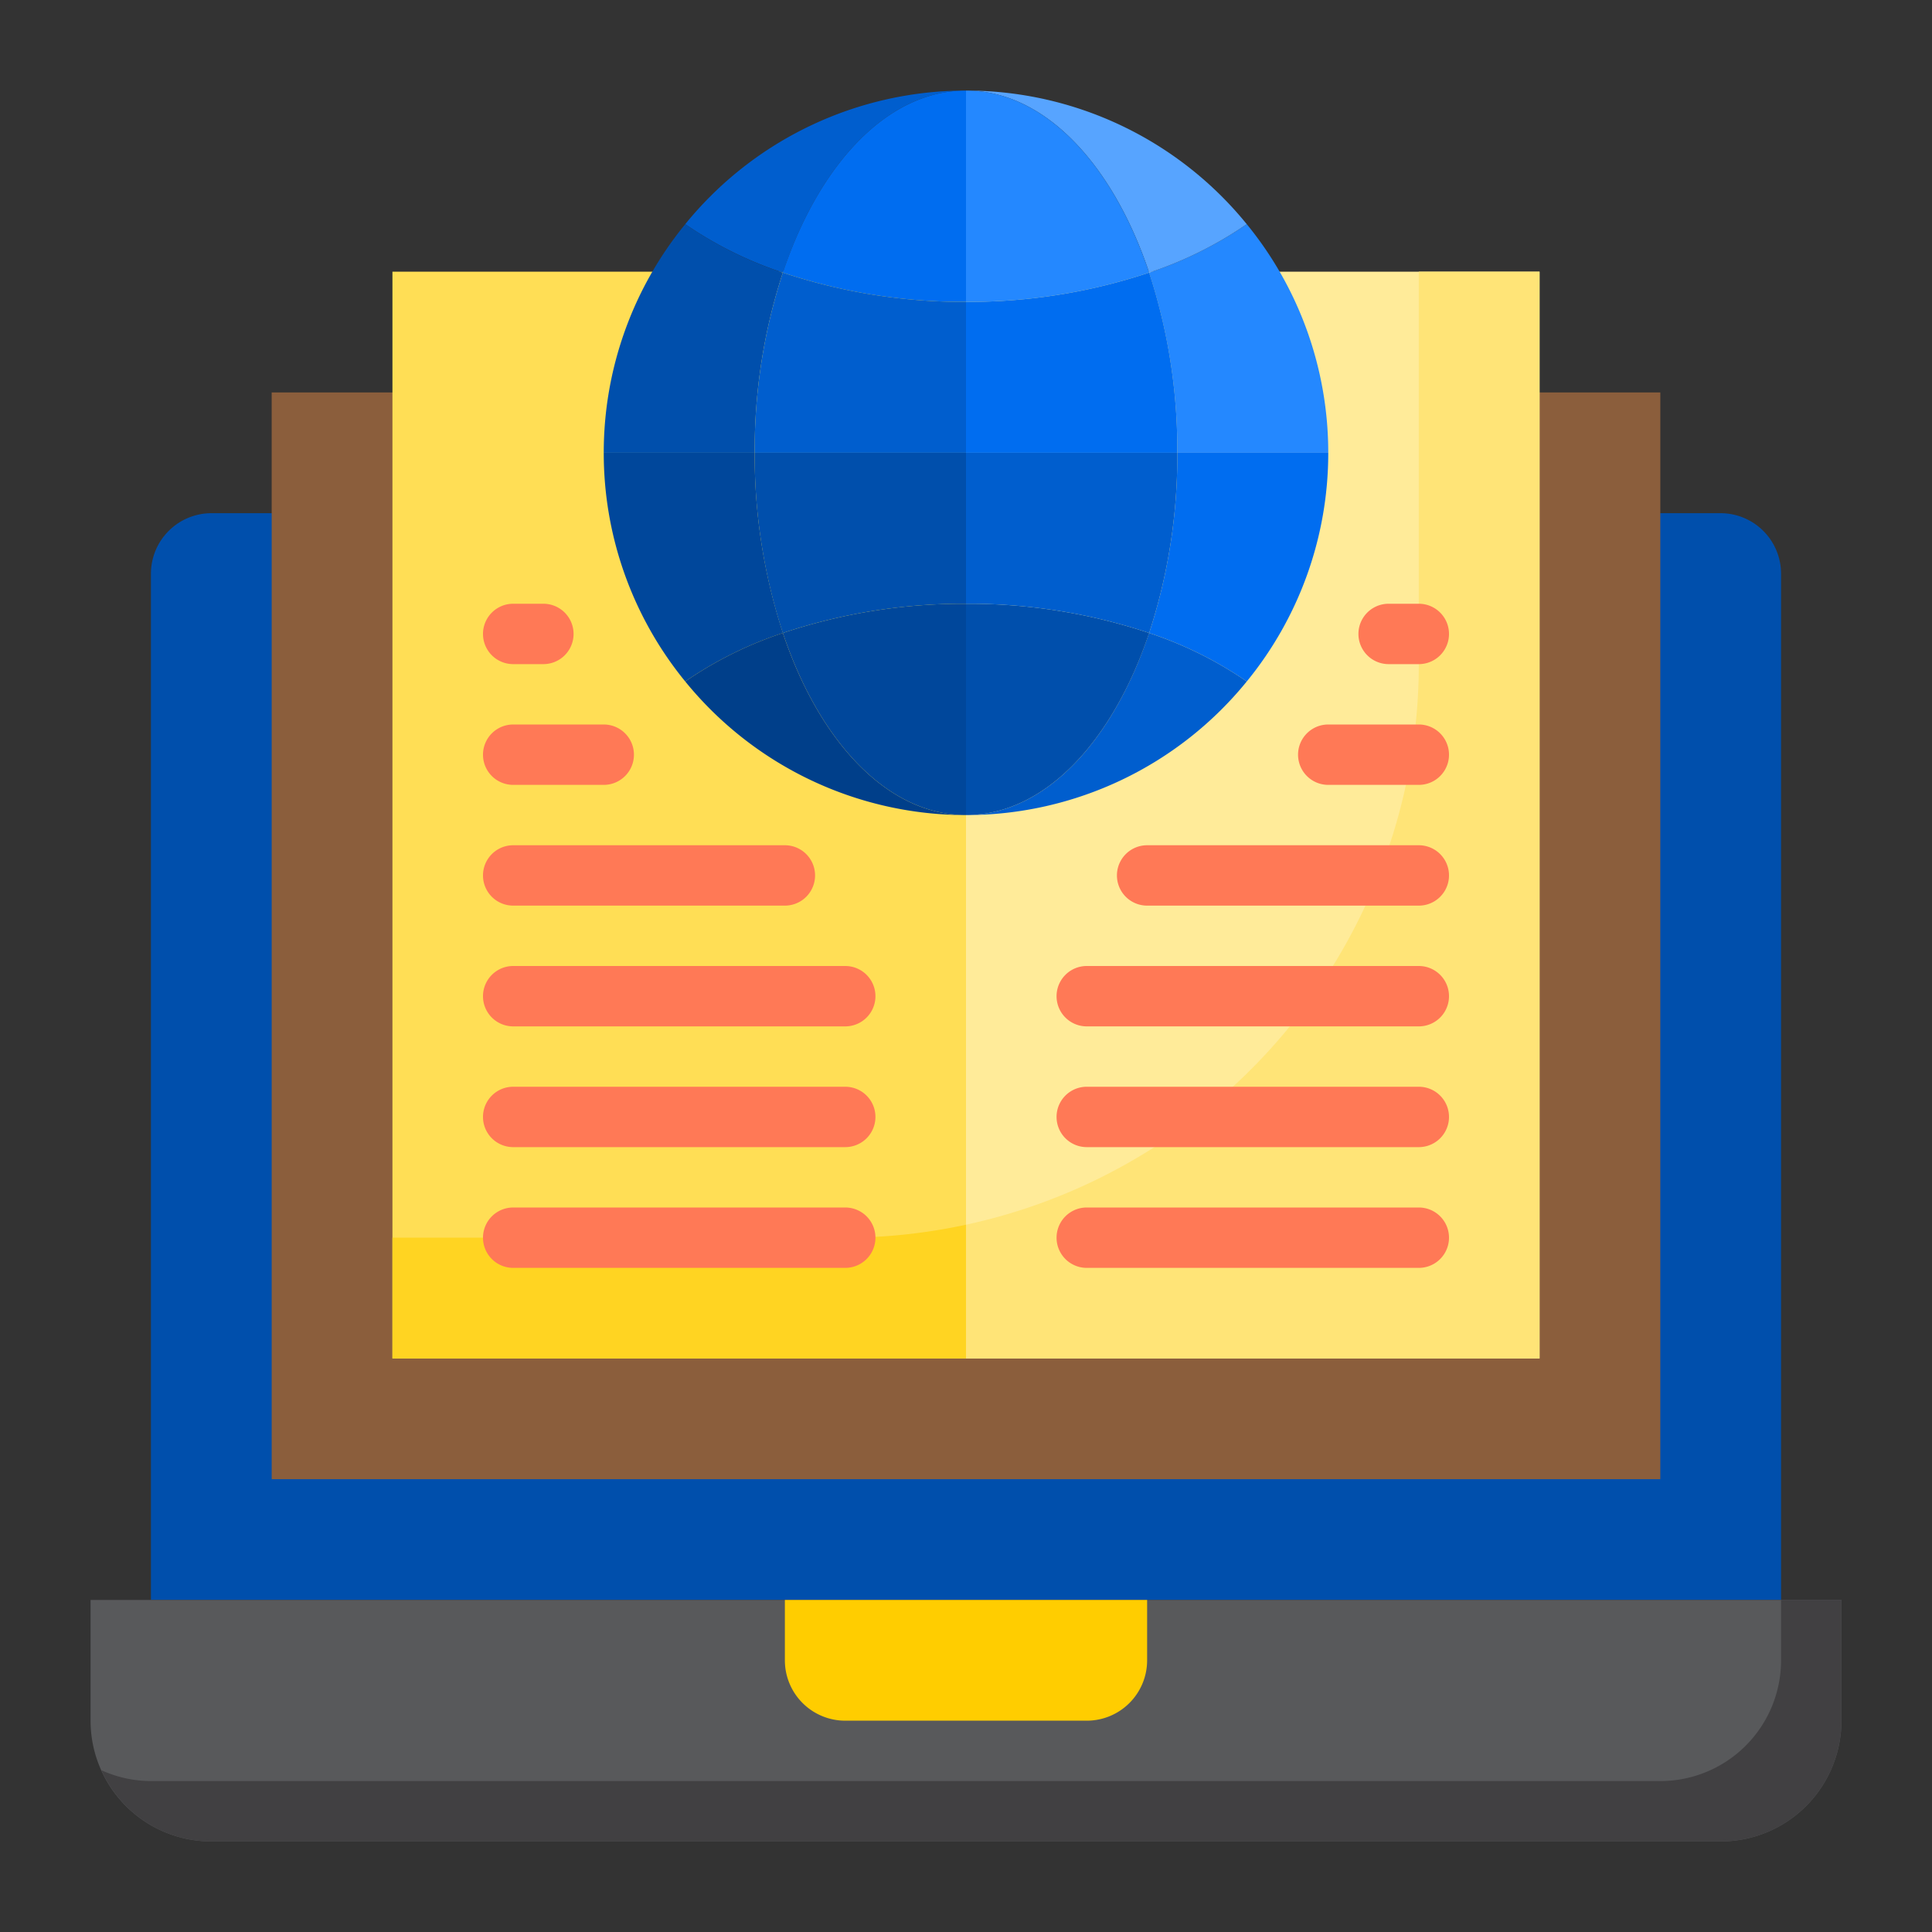
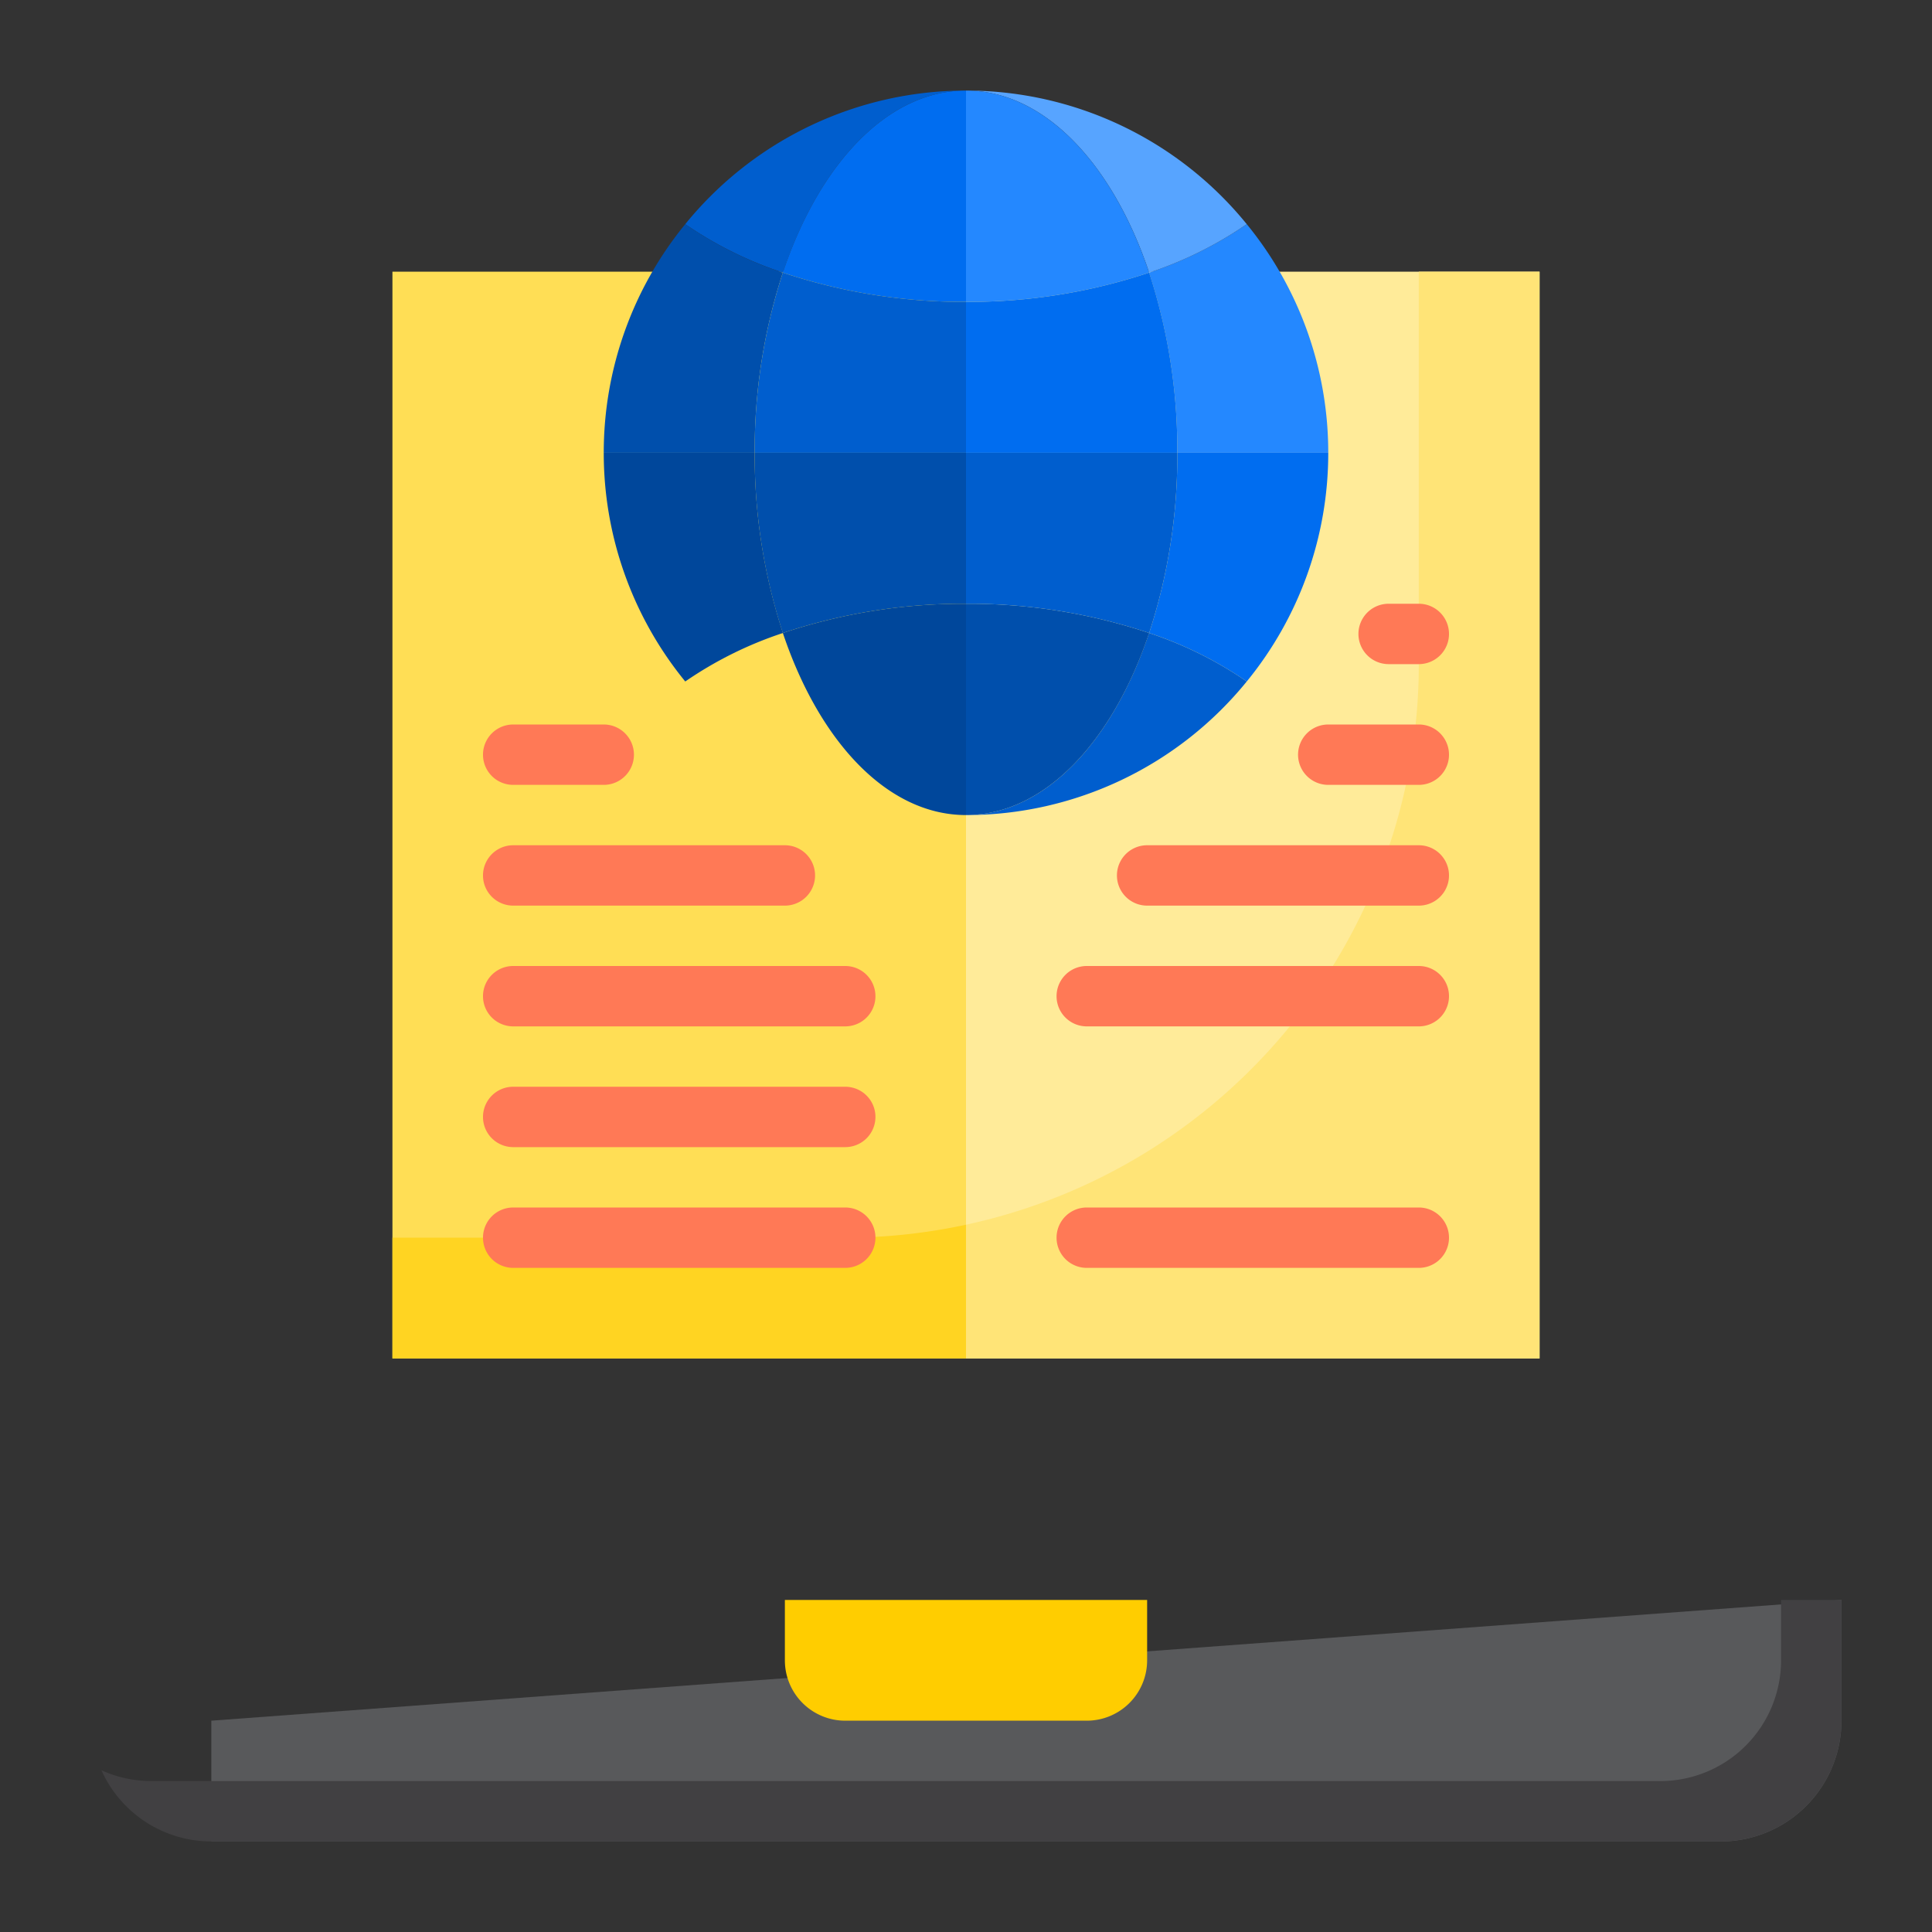
<svg xmlns="http://www.w3.org/2000/svg" height="512" viewBox="0 0 64 64" width="512">
  <rect x="0" y="0" width="64" height="64" fill="#333333" stroke="none" />
  <g id="global-world-book-school-education">
-     <path d="m38 53h21v-34a2.006 2.006 0 0 0 -2-2h-50a2.006 2.006 0 0 0 -2 2v34z" fill="#004fac" />
-     <path d="m9 13h46v36h-46z" fill="#8b5e3c" />
    <path d="m13 9h19v36h-19z" fill="#ffde55" />
    <path d="m32 9h19v36h-19z" fill="#ffeb99" />
    <path d="m28 41h-15v4h19v-4.43a19.036 19.036 0 0 1 -4 .43z" fill="#ffd422" />
    <path d="m47 9v13a19 19 0 0 1 -15 18.57v4.43h19v-36z" fill="#ffe477" />
-     <path d="m61 53v4a4 4 0 0 1 -4 4h-50a4 4 0 0 1 -4-4v-4z" fill="#58595b" />
+     <path d="m61 53v4a4 4 0 0 1 -4 4h-50v-4z" fill="#58595b" />
    <path d="m59 53v2a4 4 0 0 1 -4 4h-50a3.984 3.984 0 0 1 -1.641-.359 3.993 3.993 0 0 0 3.641 2.359h50a4 4 0 0 0 4-4v-4z" fill="#414042" />
    <path d="m26 55a2 2 0 0 0 2 2h8a2 2 0 0 0 2-2v-2h-12z" fill="#ffcd00" />
    <path d="m39 15h5a11.947 11.947 0 0 0 -2.7-7.575 12.73 12.73 0 0 1 -3.236 1.606 18.892 18.892 0 0 1 .936 5.969z" fill="#2488ff" />
    <path d="m38.067 20.969a12.73 12.73 0 0 1 3.233 1.606 11.947 11.947 0 0 0 2.7-7.575h-5a18.892 18.892 0 0 1 -.933 5.969z" fill="#006df0" />
    <path d="m38.067 9.031a12.73 12.73 0 0 0 3.233-1.606 11.974 11.974 0 0 0 -9.3-4.425c2.6 0 4.859 2.43 6.067 6.031z" fill="#57a4ff" />
    <path d="m25 15h-5a11.947 11.947 0 0 0 2.7 7.575 12.73 12.73 0 0 1 3.236-1.606 18.892 18.892 0 0 1 -.936-5.969z" fill="#00479b" />
-     <path d="m25.933 20.969a12.73 12.73 0 0 0 -3.233 1.606 11.974 11.974 0 0 0 9.3 4.425c-2.6 0-4.859-2.43-6.067-6.031z" fill="#003f8a" />
    <path d="m41.3 22.575a12.73 12.73 0 0 0 -3.236-1.606c-1.205 3.601-3.464 6.031-6.064 6.031a11.974 11.974 0 0 0 9.3-4.425z" fill="#005ece" />
    <path d="m32 3a11.974 11.974 0 0 0 -9.3 4.425 12.73 12.73 0 0 0 3.236 1.606c1.205-3.601 3.464-6.031 6.064-6.031z" fill="#005ece" />
    <path d="m25.933 9.031a12.73 12.73 0 0 1 -3.233-1.606 11.947 11.947 0 0 0 -2.7 7.575h5a18.892 18.892 0 0 1 .933-5.969z" fill="#004fac" />
    <path d="m38.067 9.031c-1.208-3.601-3.467-6.031-6.067-6.031v7a18.839 18.839 0 0 0 6.067-.969z" fill="#2488ff" />
    <path d="m25.933 20.969c1.208 3.601 3.467 6.031 6.067 6.031v-7a18.839 18.839 0 0 0 -6.067.969z" fill="#00479b" />
    <path d="m38.067 20.969a18.839 18.839 0 0 0 -6.067-.969v7c2.6 0 4.859-2.43 6.067-6.031z" fill="#004fac" />
    <path d="m25 15a18.892 18.892 0 0 0 .933 5.969 18.839 18.839 0 0 1 6.067-.969v-5z" fill="#004fac" />
    <path d="m25.933 9.031a18.839 18.839 0 0 0 6.067.969v-7c-2.6 0-4.859 2.43-6.067 6.031z" fill="#006df0" />
    <path d="m32 15v5a18.839 18.839 0 0 1 6.067.969 18.892 18.892 0 0 0 .933-5.969z" fill="#005ece" />
    <path d="m39 15a18.892 18.892 0 0 0 -.933-5.969 18.839 18.839 0 0 1 -6.067.969v5z" fill="#006df0" />
    <path d="m32 10a18.839 18.839 0 0 1 -6.067-.969 18.892 18.892 0 0 0 -.933 5.969h7z" fill="#005ece" />
    <g fill="#ff7956">
      <path d="m46 22h1a1 1 0 0 0 0-2h-1a1 1 0 0 0 0 2z" />
      <path d="m17 30h9a1 1 0 0 0 0-2h-9a1 1 0 0 0 0 2z" />
      <path d="m17 34h11a1 1 0 0 0 0-2h-11a1 1 0 0 0 0 2z" />
      <path d="m17 38h11a1 1 0 0 0 0-2h-11a1 1 0 0 0 0 2z" />
      <path d="m17 42h11a1 1 0 0 0 0-2h-11a1 1 0 0 0 0 2z" />
      <path d="m47 24h-3a1 1 0 0 0 0 2h3a1 1 0 0 0 0-2z" />
-       <path d="m17 22h1a1 1 0 0 0 0-2h-1a1 1 0 0 0 0 2z" />
      <path d="m17 26h3a1 1 0 0 0 0-2h-3a1 1 0 0 0 0 2z" />
      <path d="m47 28h-9a1 1 0 0 0 0 2h9a1 1 0 0 0 0-2z" />
      <path d="m47 32h-11a1 1 0 0 0 0 2h11a1 1 0 0 0 0-2z" />
-       <path d="m47 36h-11a1 1 0 0 0 0 2h11a1 1 0 0 0 0-2z" />
      <path d="m47 40h-11a1 1 0 0 0 0 2h11a1 1 0 0 0 0-2z" />
    </g>
  </g>
</svg>